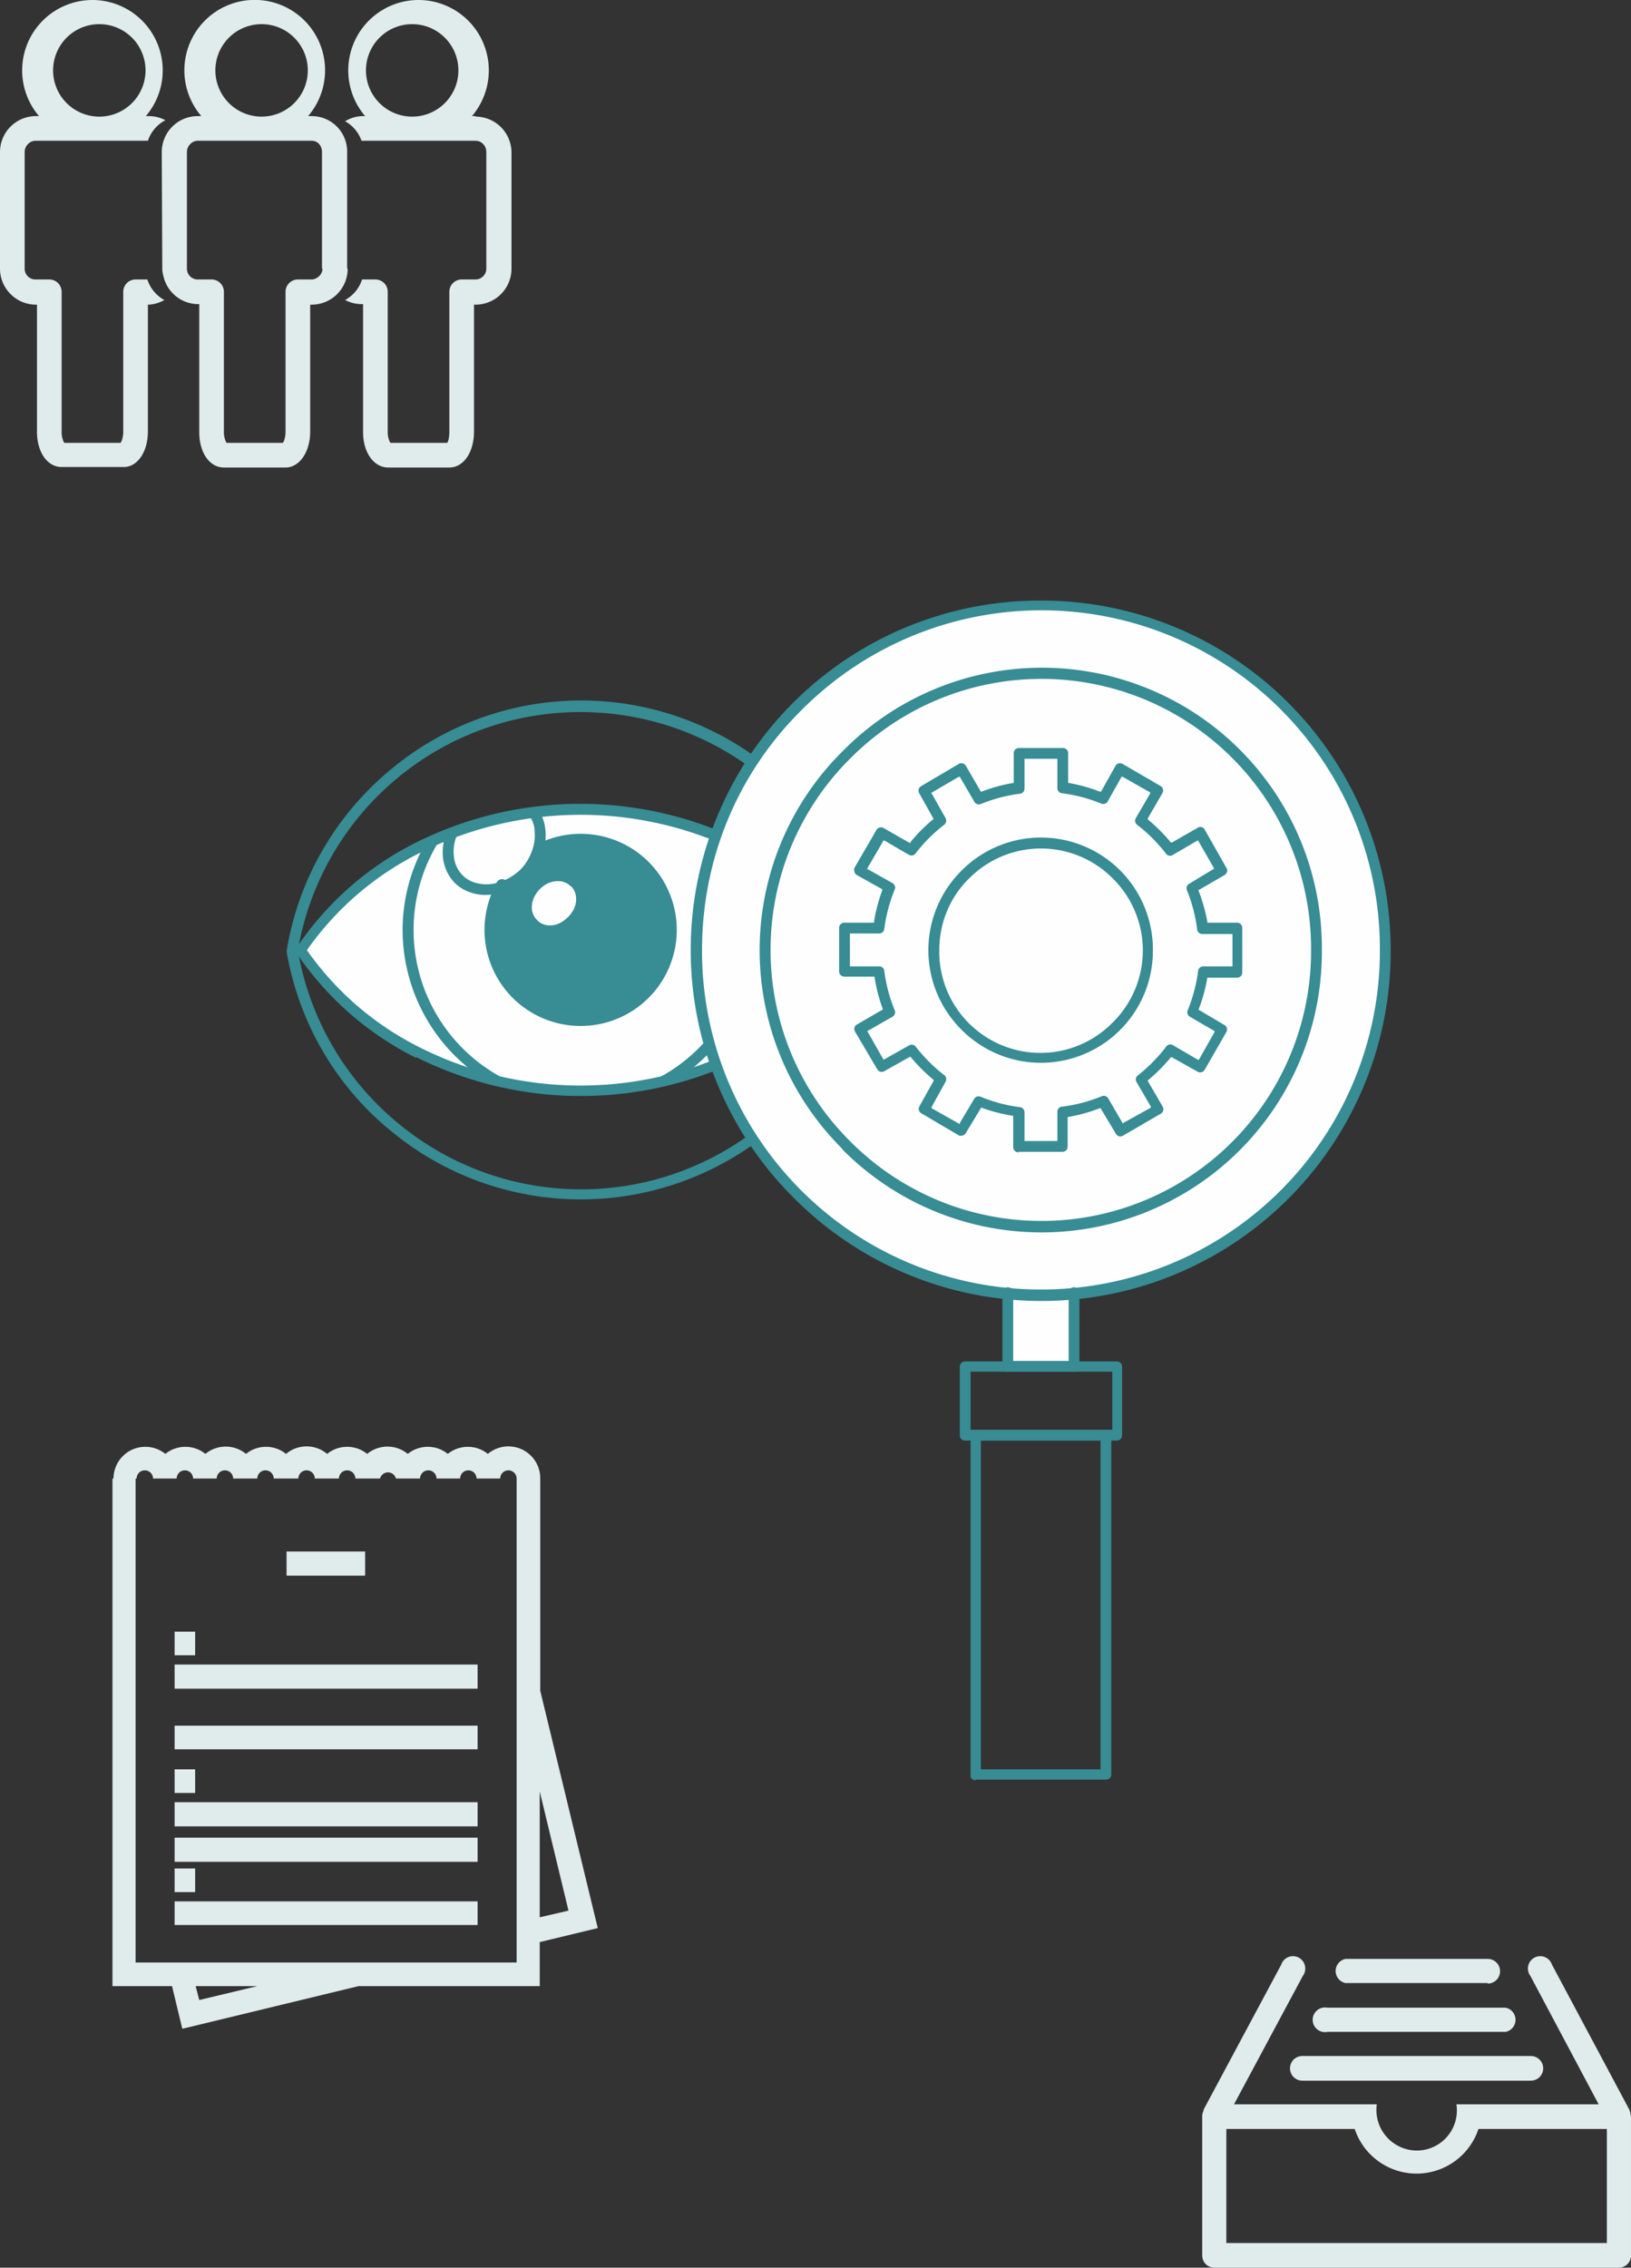
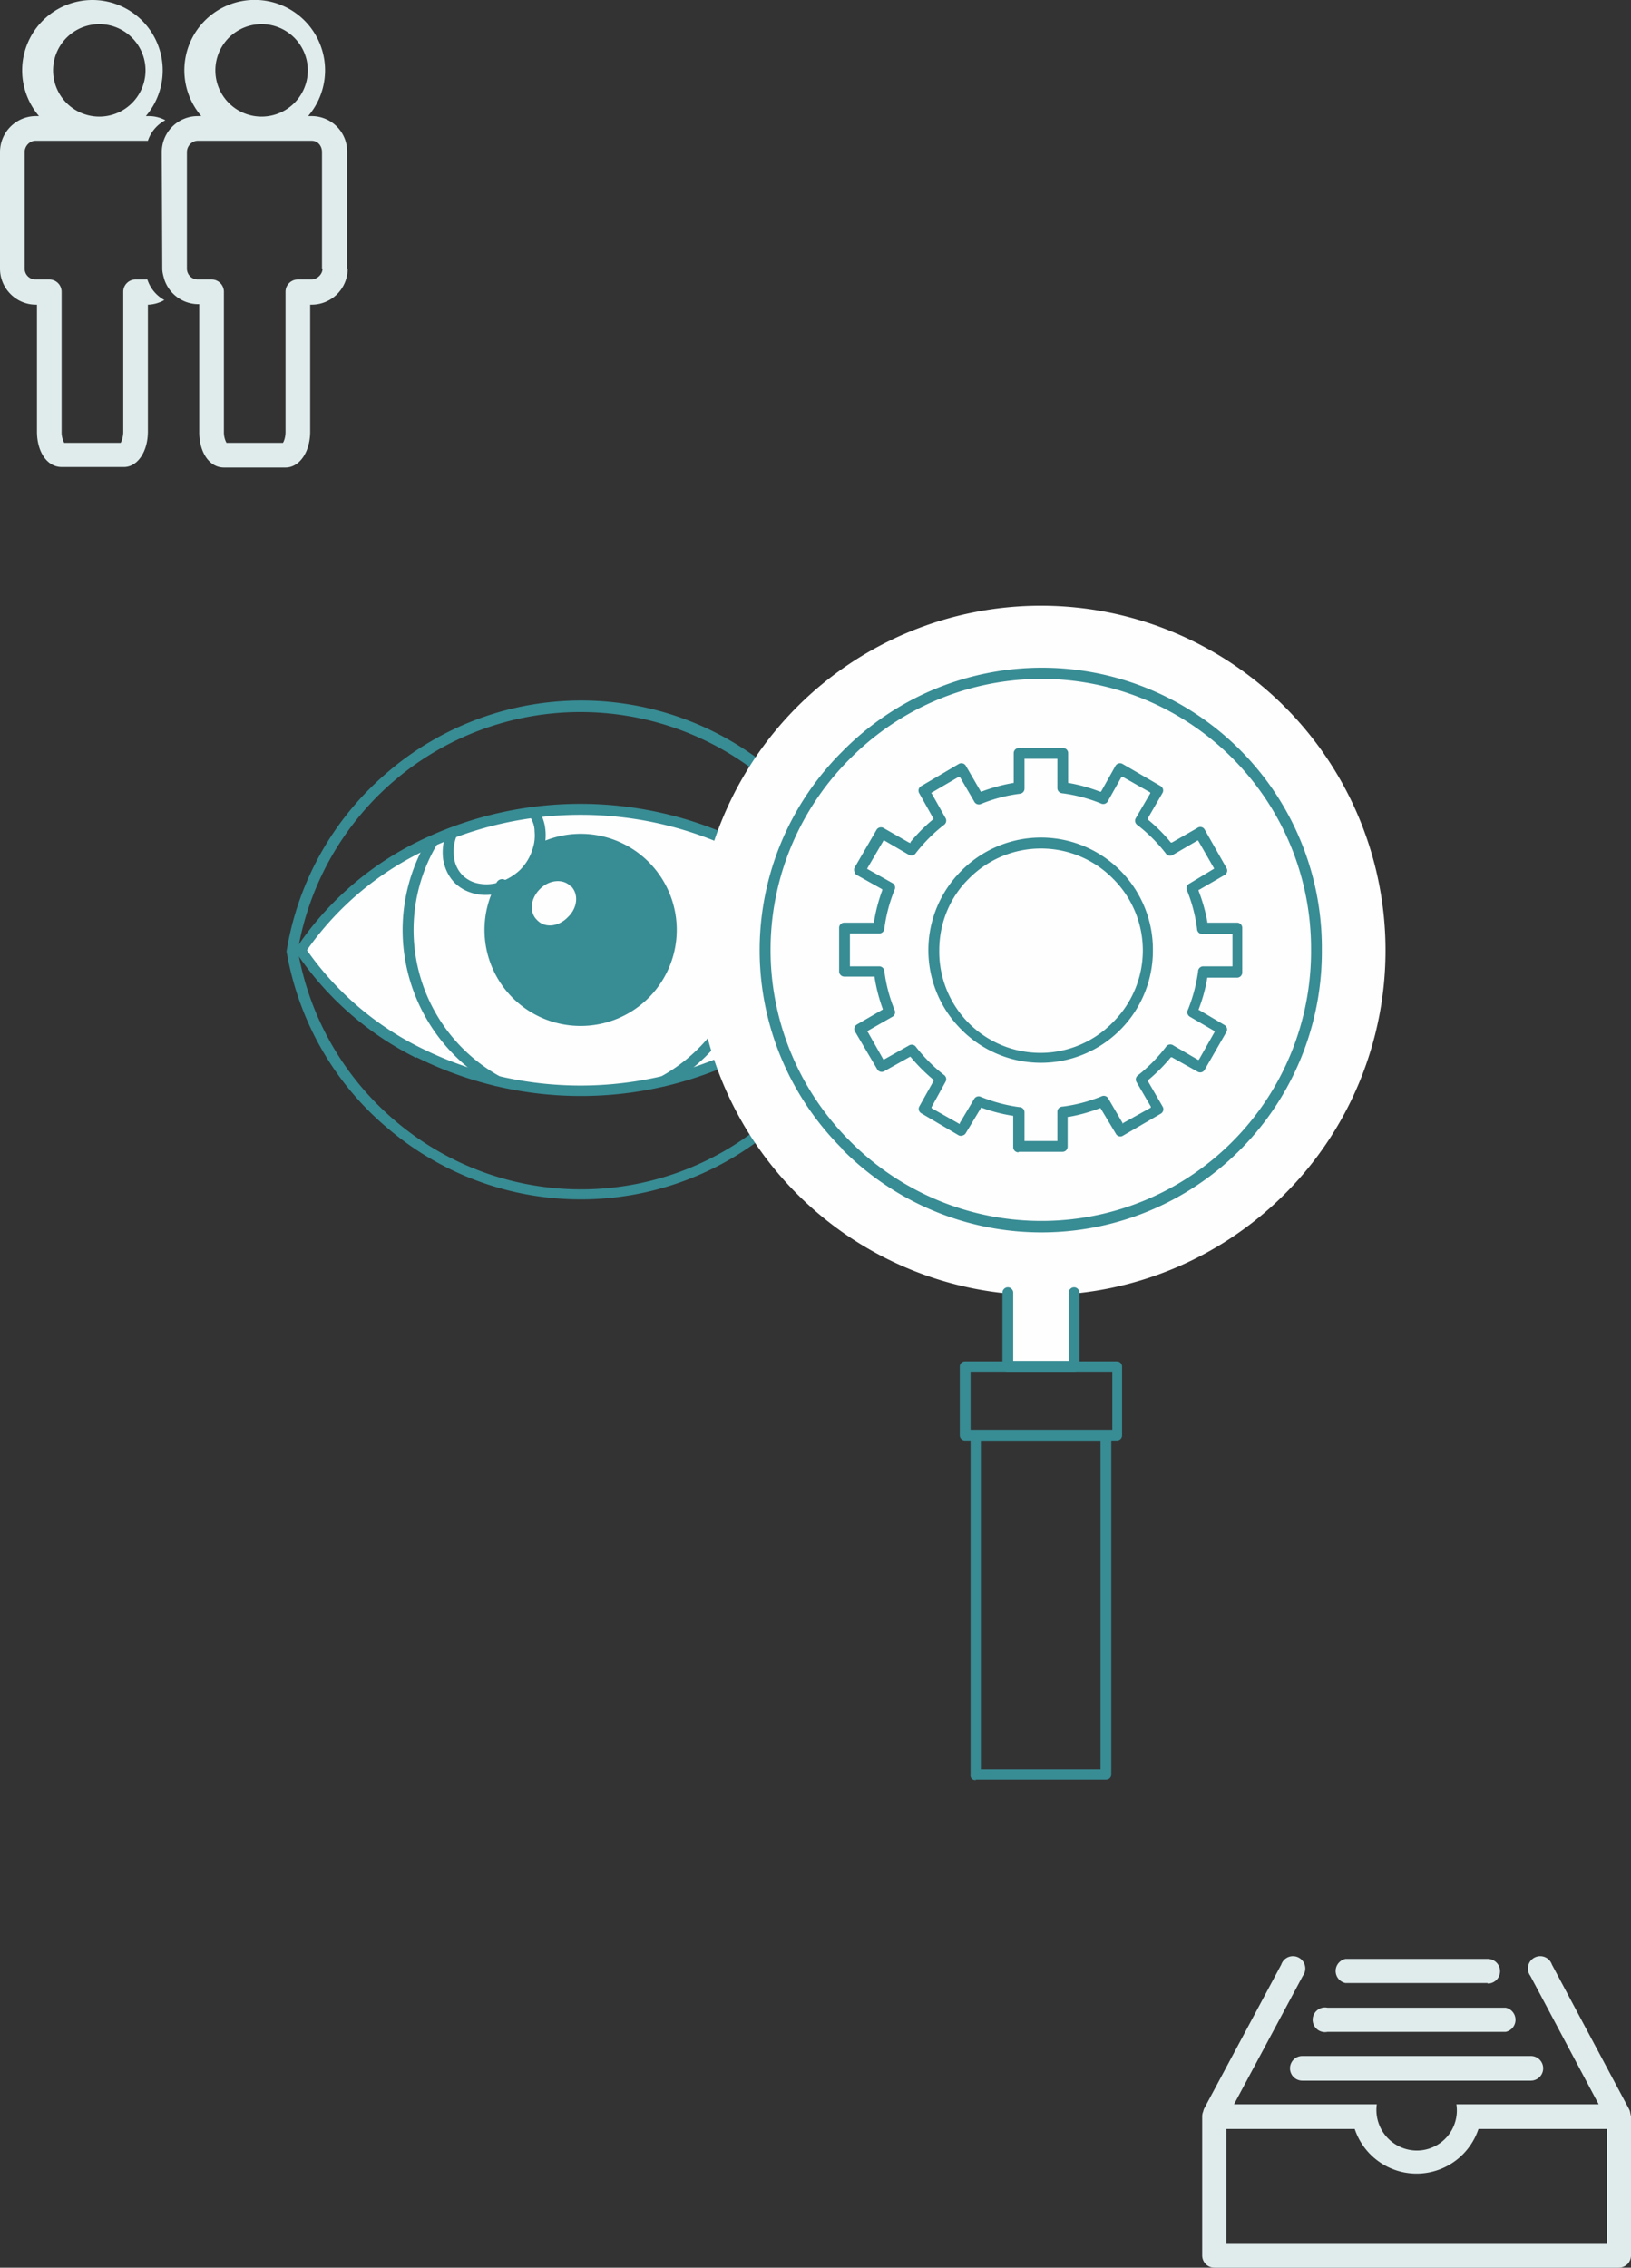
<svg xmlns="http://www.w3.org/2000/svg" width="133.486" height="185.519" viewBox="0 0 3.176 4.414" shape-rendering="geometricPrecision" text-rendering="geometricPrecision" image-rendering="optimizeQuality" fill-rule="evenodd" clip-rule="evenodd">
  <rect x="0" y="0" width="3.176" height="4.414" fill="#333333" stroke="none" />
  <defs>
    <style>.fil0{fill:#fefefe}.fil1{fill:#388c94}.fil2{fill:#e0ecec}</style>
  </defs>
  <g id="Layer_x0020_1">
    <path class="fil0" d="M1.13 1.576a.653.653 0 0 0-.545.273.653.653 0 0 0 .546.273c.233 0 .437-.11.546-.273a.653.653 0 0 0-.546-.273z" />
    <path class="fil1" d="M1.13 1.635a.175.175 0 1 0 0 .35.175.175 0 0 0 0-.35z" />
    <path class="fil0" d="M1.112 1.725c.015.015.013.042-.006.06-.018.019-.045.022-.06.006-.016-.015-.013-.042.005-.06.018-.019.046-.021.06-.006zM1.04 1.582c.022.033.015.083-.02.117-.038.039-.095.044-.127.012-.022-.022-.026-.058-.013-.09a.702.702 0 0 1 .16-.039z" />
    <path class="fil1" d="M.77 2.182a.558.558 0 0 1-.19-.332.558.558 0 0 1 .55-.464.56.56 0 0 1 .552.463.558.558 0 0 1-.912.333zm-.014.015a.58.58 0 0 0 .947-.346.01.01 0 0 0 0-.003.579.579 0 0 0-.947-.346.578.578 0 0 0-.198.35c.024.139.096.26.198.345z" />
    <path class="fil1" d="M.824 2.042a.59.59 0 0 1-.226-.192v-.001a.59.59 0 0 1 .226-.192.697.697 0 0 1 .613 0 .59.59 0 0 1 .227.192v.001a.59.59 0 0 1-.227.192.697.697 0 0 1-.613 0zm-.013.016a.717.717 0 0 0 .64 0 .607.607 0 0 0 .236-.209.608.608 0 0 0-.237-.209.717.717 0 0 0-.64 0 .607.607 0 0 0-.236.21.607.607 0 0 0 .236.209z" />
    <path class="fil1" d="M.965 2.114h.003a.01.01 0 0 0 .007-.003.01.01 0 0 0-.002-.016.326.326 0 0 1-.121-.453.01.01 0 0 0-.004-.014.01.01 0 0 0-.014.004.343.343 0 0 0-.05.178.346.346 0 0 0 .181.304zM1.288 2.113a.01.01 0 0 0 .01 0 .346.346 0 0 0 .13-.482h-.001a.01.01 0 0 0-.014-.004.01.01 0 0 0-.004.015.323.323 0 0 1 .002.333.326.326 0 0 1-.123.12.01.01 0 0 0-.004.014.01.01 0 0 0 .004.004zM1.13 1.997a.187.187 0 0 1-.164-.276.012.012 0 1 1 .02.011.164.164 0 1 0 .066-.066.012.012 0 0 1-.011-.02.187.187 0 1 1 .09.351z" />
    <path class="fil1" d="M.946 1.742a.101.101 0 0 0 .034-.006.12.12 0 0 0 .047-.03.13.13 0 0 0 .03-.047.103.103 0 0 0 .005-.044.083.083 0 0 0-.014-.039.01.01 0 0 0-.015-.002.01.01 0 0 0-.002.014c.006.009.01.019.01.03a.083.083 0 0 1-.004.035.098.098 0 0 1-.024.04.107.107 0 0 1-.04.024.08.08 0 0 1-.04.003.06.06 0 0 1-.032-.016.06.06 0 0 1-.017-.036.083.083 0 0 1 .006-.043.01.01 0 0 0-.005-.013.01.01 0 0 0-.014.005.104.104 0 0 0-.008.056c.003.017.01.033.023.046a.079.079 0 0 0 .027.017.09.09 0 0 0 .033.006z" />
    <path class="fil0" d="M2.091 2.66h-.129v-.155h.13z" />
    <path class="fil0" d="M2.698 1.85a.67.67 0 1 1-1.342 0 .67.67 0 0 1 1.342 0z" />
    <path class="fil1" d="M1.962 2.67h.13a.01.01 0 0 0 .01-.01v-.144a.01.01 0 0 0-.003-.007.01.01 0 0 0-.015 0 .01.01 0 0 0-.003.007v.133h-.108v-.133a.01.01 0 0 0-.003-.007.01.01 0 0 0-.015 0 .01.01 0 0 0-.003.007v.144a.01.01 0 0 0 .01.01z" />
-     <path class="fil1" d="M1.56 1.383a.659.659 0 0 1 1.127.466.659.659 0 0 1-.66.661.659.659 0 0 1-.66-.66c0-.183.073-.348.193-.467zm-.015.948a.68.68 0 0 0 1.163-.482.68.68 0 0 0-.681-.68.68.68 0 0 0-.682.68.68.68 0 0 0 .2.482z" />
    <path class="fil1" d="M1.655 1.477a.525.525 0 0 1 .898.372.525.525 0 0 1-.898.372.525.525 0 0 1 0-.744zm-.015.76a.546.546 0 0 0 .934-.388.545.545 0 0 0-.934-.386.545.545 0 0 0 0 .773zM2.142 3.444H1.91v-.64h.233v.64zm-.242.02h.254a.01.01 0 0 0 .01-.01v-.66a.01.01 0 0 0-.01-.01H1.9a.01.01 0 0 0-.01.01v.66a.01.01 0 0 0 .002.008.01.01 0 0 0 .008.003z" />
    <path class="fil1" d="M2.163 2.783H1.89V2.67h.276v.113h-.002zm-.284.021h.296a.01.01 0 0 0 .01-.01V2.66a.01.01 0 0 0-.01-.01h-.296a.01.01 0 0 0-.01.01v.134a.01.01 0 0 0 .01.01z" />
    <path class="fil0" d="M2.027 2.058a.208.208 0 1 1 0-.417.208.208 0 0 1 0 .417zm.382-.166v-.085h-.067a.315.315 0 0 0-.021-.078l.058-.034-.042-.073-.058.033a.317.317 0 0 0-.058-.057l.034-.058-.074-.043-.033.058a.313.313 0 0 0-.079-.02v-.068h-.085v.067a.315.315 0 0 0-.078.021l-.034-.058-.073.043.033.058a.32.32 0 0 0-.057.057l-.058-.033-.043.073.058.033a.313.313 0 0 0-.02.079h-.068v.085h.068c.003.027.01.054.02.078l-.058.034.043.073.058-.033a.32.32 0 0 0 .057.057L1.8 2.16l.073.043.034-.058c.025.01.05.017.078.02v.068h.085v-.067a.314.314 0 0 0 .079-.021l.033.058.074-.043-.034-.058a.317.317 0 0 0 .058-.057l.058.033.042-.073-.058-.034a.316.316 0 0 0 .021-.078h.067z" />
    <path class="fil1" d="M1.887 1.71a.197.197 0 0 1 .28 0 .197.197 0 0 1 0 .28.197.197 0 0 1-.338-.14c0-.055.022-.105.058-.14zm-.015.294a.218.218 0 0 0 .373-.154.218.218 0 0 0-.373-.155.218.218 0 0 0 0 .309zm.185.217h-.062v-.056a.01.01 0 0 0-.01-.01.305.305 0 0 1-.075-.02.01.01 0 0 0-.013.004l-.028.047v.002l-.002-.001-.053-.03v-.002l.027-.049a.01.01 0 0 0-.002-.013.312.312 0 0 1-.056-.056.01.01 0 0 0-.013-.002l-.048.027-.001.001-.001-.001-.03-.053-.001-.001v-.001l.049-.028a.01.01 0 0 0 .004-.013.302.302 0 0 1-.02-.076.01.01 0 0 0-.01-.009h-.057v-.064h.057a.01.01 0 0 0 .01-.009.304.304 0 0 1 .02-.076.01.01 0 0 0-.004-.013l-.048-.027h-.001V1.69l.031-.053v-.001h.002l.048.028a.01.01 0 0 0 .013-.003.31.31 0 0 1 .056-.056.01.01 0 0 0 .002-.013l-.027-.048h-.001l.001-.001.053-.031h.002l.028.048a.01.01 0 0 0 .013.005.3.3 0 0 1 .076-.02.01.01 0 0 0 .009-.01v-.058h.064v.057a.01.01 0 0 0 .009.01.305.305 0 0 1 .076.02.01.01 0 0 0 .013-.004l.027-.048h.002l.053.03.001.001v.001l-.028.048a.01.01 0 0 0 .003.014.306.306 0 0 1 .055.055.01.01 0 0 0 .014.003l.048-.028h.001l.031.054v.001l-.048.029a.01.01 0 0 0-.005.012.301.301 0 0 1 .02.076.01.01 0 0 0 .01.01H2.4v.063h-.057a.01.01 0 0 0-.01.01.31.31 0 0 1-.02.075.01.01 0 0 0 .004.013l.048.028v.002l-.03.053-.001.001h-.001l-.048-.028a.01.01 0 0 0-.014.002.31.31 0 0 1-.055.056.01.01 0 0 0-.003.013l.028.048v.002l-.054.03-.001.002v-.002l-.028-.048a.01.01 0 0 0-.013-.004.302.302 0 0 1-.076.02.01.01 0 0 0-.01.01v.057zm-.073.021h.085a.01.01 0 0 0 .01-.01v-.058h.002a.324.324 0 0 0 .061-.017h.001l.03.05a.01.01 0 0 0 .01.005.01.01 0 0 0 .003-.001l.074-.043a.01.01 0 0 0 .004-.014l-.029-.05v-.001a.33.33 0 0 0 .045-.045h.002l.05.028a.01.01 0 0 0 .008.001.01.01 0 0 0 .006-.005l.042-.073a.01.01 0 0 0 .001-.008.01.01 0 0 0-.005-.006l-.049-.029h-.001v-.001a.319.319 0 0 0 .017-.062h.058a.01.01 0 0 0 .01-.01V1.806a.01.01 0 0 0-.01-.01h-.058v-.002a.331.331 0 0 0-.017-.06v-.002h.001l.05-.029a.01.01 0 0 0 .003-.014l-.042-.074a.01.01 0 0 0-.006-.005.01.01 0 0 0-.009.002l-.049.028H2.28a.326.326 0 0 0-.045-.045v-.002l.029-.05a.01.01 0 0 0-.004-.013l-.074-.043a.01.01 0 0 0-.014.004l-.028.05h-.002a.324.324 0 0 0-.061-.017H2.08v-.058a.01.01 0 0 0-.01-.01h-.086a.01.01 0 0 0-.01.01v.058h-.001a.332.332 0 0 0-.062.017H1.91l-.029-.05a.01.01 0 0 0-.014-.004l-.073.043a.01.01 0 0 0-.004.014l.028.05a.33.33 0 0 0-.045.045v.002L1.77 1.64l-.049-.028a.01.01 0 0 0-.014.003l-.043.074a.01.01 0 0 0 0 .008.01.01 0 0 0 .001.003.01.01 0 0 0 .003.003l.05.028v.002a.325.325 0 0 0-.016.061v.002H1.644a.01.01 0 0 0-.01.01v.085a.01.01 0 0 0 .003.007.01.01 0 0 0 .007.003H1.703v.001a.329.329 0 0 0 .016.062v.001l-.05.029A.01.01 0 0 0 1.664 2a.01.01 0 0 0 .001.008l.043.073a.01.01 0 0 0 .014.004l.05-.028h.001a.339.339 0 0 0 .045.045v.002l-.028.05a.01.01 0 0 0 .004.013l.073.043a.01.01 0 0 0 .008 0 .01.01 0 0 0 .006-.005l.029-.048v-.001h.001a.323.323 0 0 0 .062.016V2.233a.01.01 0 0 0 .01.01z" />
-     <path class="fil2" d="M1.052 3.78l.112-.027-.112-.462v-.413A.062.062 0 0 0 .95 2.83a.062.062 0 0 0-.078 0 .062.062 0 0 0-.078 0 .062.062 0 0 0-.079 0 .062.062 0 0 0-.078 0 .062.062 0 0 0-.08 0 .062.062 0 0 0-.078 0 .062.062 0 0 0-.079 0 .062.062 0 0 0-.078 0 .062.062 0 0 0-.101.048H.219v.988h.116l.02.083.343-.083h.353V3.78zM.34 3.637H.38v.046H.34v-.046zm0 .064H.93v.046H.34v-.046zm0-.257H.38v.046H.34v-.046zm0 .064H.93v.047H.34v-.047zm0-.332H.38v.046H.34v-.046zm0 .401H.93v.047H.34v-.047zm0-.218H.93v.046H.34V3.36zm0-.119H.93v.047H.34V3.24zm.217-.22h.154v.047H.558V3.02zm.55.699l-.056.013v-.245l.056.232zm-.719.174l-.007-.027h.12l-.113.027zm.616-.073h-.74v-.942h.002a.016.016 0 0 1 .032 0h.046a.016.016 0 0 1 .032 0h.046a.016.016 0 0 1 .032 0h.047a.016.016 0 0 1 .032 0h.048a.016.016 0 0 1 .032 0H.66a.016.016 0 0 1 .032 0H.74a.016.016 0 0 1 .031 0h.047a.016.016 0 0 1 .032 0h.046a.016.016 0 0 1 .032 0h.046a.016.016 0 0 1 .032 0v.942z" />
    <g id="_313564944">
      <path id="_313565160" class="fil2" d="M.288.544H.264A.024.024 0 0 0 .24.568v.273C.24.85.237.859.235.862h-.11A.044.044 0 0 1 .12.841V.568A.024.024 0 0 0 .096.544H.069A.021.021 0 0 1 .048.523V.296c0-.012.01-.022.021-.022h.219a.07.07 0 0 1 .034-.04A.068.068 0 0 0 .29.226H.284A.137.137 0 0 0 .18 0a.137.137 0 0 0-.104.226H.069A.07.07 0 0 0 0 .296v.227c0 .038.031.07.07.07h.002V.84c0 .04.02.069.048.069h.12C.267.91.288.88.288.84V.593H.29A.069.069 0 0 0 .32.584a.07.07 0 0 1-.033-.04zM.18.048a.09.09 0 1 1 0 .178.09.09 0 0 1 0-.178z" />
-       <path id="_313565112" class="fil2" d="M.926.226H.919A.137.137 0 0 0 .815 0a.137.137 0 0 0-.104.226H.705a.068.068 0 0 0-.033.01.07.07 0 0 1 .032.038h.222c.012 0 .021.01.021.022v.227c0 .012-.01.021-.021.021H.899a.024.024 0 0 0-.024.024v.273c0 .01-.002.018-.004.021H.76A.044.044 0 0 1 .755.841V.568A.024.024 0 0 0 .731.544H.705a.07.07 0 0 1-.033.04c.01.005.02.008.033.008h.002v.249c0 .04.021.069.049.069h.119C.903.91.923.88.923.84V.593h.003a.07.07 0 0 0 .07-.07V.297a.07.07 0 0 0-.07-.07zm-.11 0a.09.09 0 1 1 0-.178.09.09 0 0 1 0 .178z" />
      <path id="_313564920" class="fil2" d="M.676.523V.296a.069.069 0 0 0-.07-.07H.6a.137.137 0 1 0-.208 0H.385a.07.07 0 0 0-.07.07l.001.227c0 .007.002.014.004.021a.07.07 0 0 0 .065.048h.003v.249c0 .04.02.069.048.069h.12C.583.91.604.88.604.84V.593h.003a.07.07 0 0 0 .07-.07zM.496.048a.09.09 0 1 1 0 .178.09.09 0 0 1 0-.178zm.132.475c0 .011-.01.02-.02.021H.58a.024.024 0 0 0-.024.024v.273c0 .01-.003.018-.005.021h-.11A.044.044 0 0 1 .436.841V.568A.024.024 0 0 0 .412.544H.385A.021.021 0 0 1 .364.523V.296c0-.012.01-.022.021-.022h.222c.012 0 .02.01.02.022v.227z" />
    </g>
    <path class="fil2" d="M2.98 4.05h-.444a.024.024 0 0 1 0-.048h.445a.024.024 0 0 1 0 .048zm.148.316h-.74v-.222h.25a.127.127 0 0 0 .241 0h.25v.222zm.046-.256a.023.023 0 0 0-.002-.005l-.15-.281a.024.024 0 1 0-.042.022l.133.25h-.277a.078.078 0 0 1-.077.09.079.079 0 0 1-.078-.09h-.278l.134-.25a.024.024 0 1 0-.042-.022l-.15.28a.023.023 0 0 0-.002.006.024.024 0 0 0-.002.01v.27c0 .013.01.024.024.024h.787c.013 0 .024-.01.024-.024v-.27l-.002-.01zm-.277-.25H2.62a.024.024 0 0 1 0-.047h.277a.024.024 0 0 1 0 .048zm.035.095h-.347a.024.024 0 1 1 0-.047h.347a.024.024 0 0 1 0 .047z" />
  </g>
</svg>